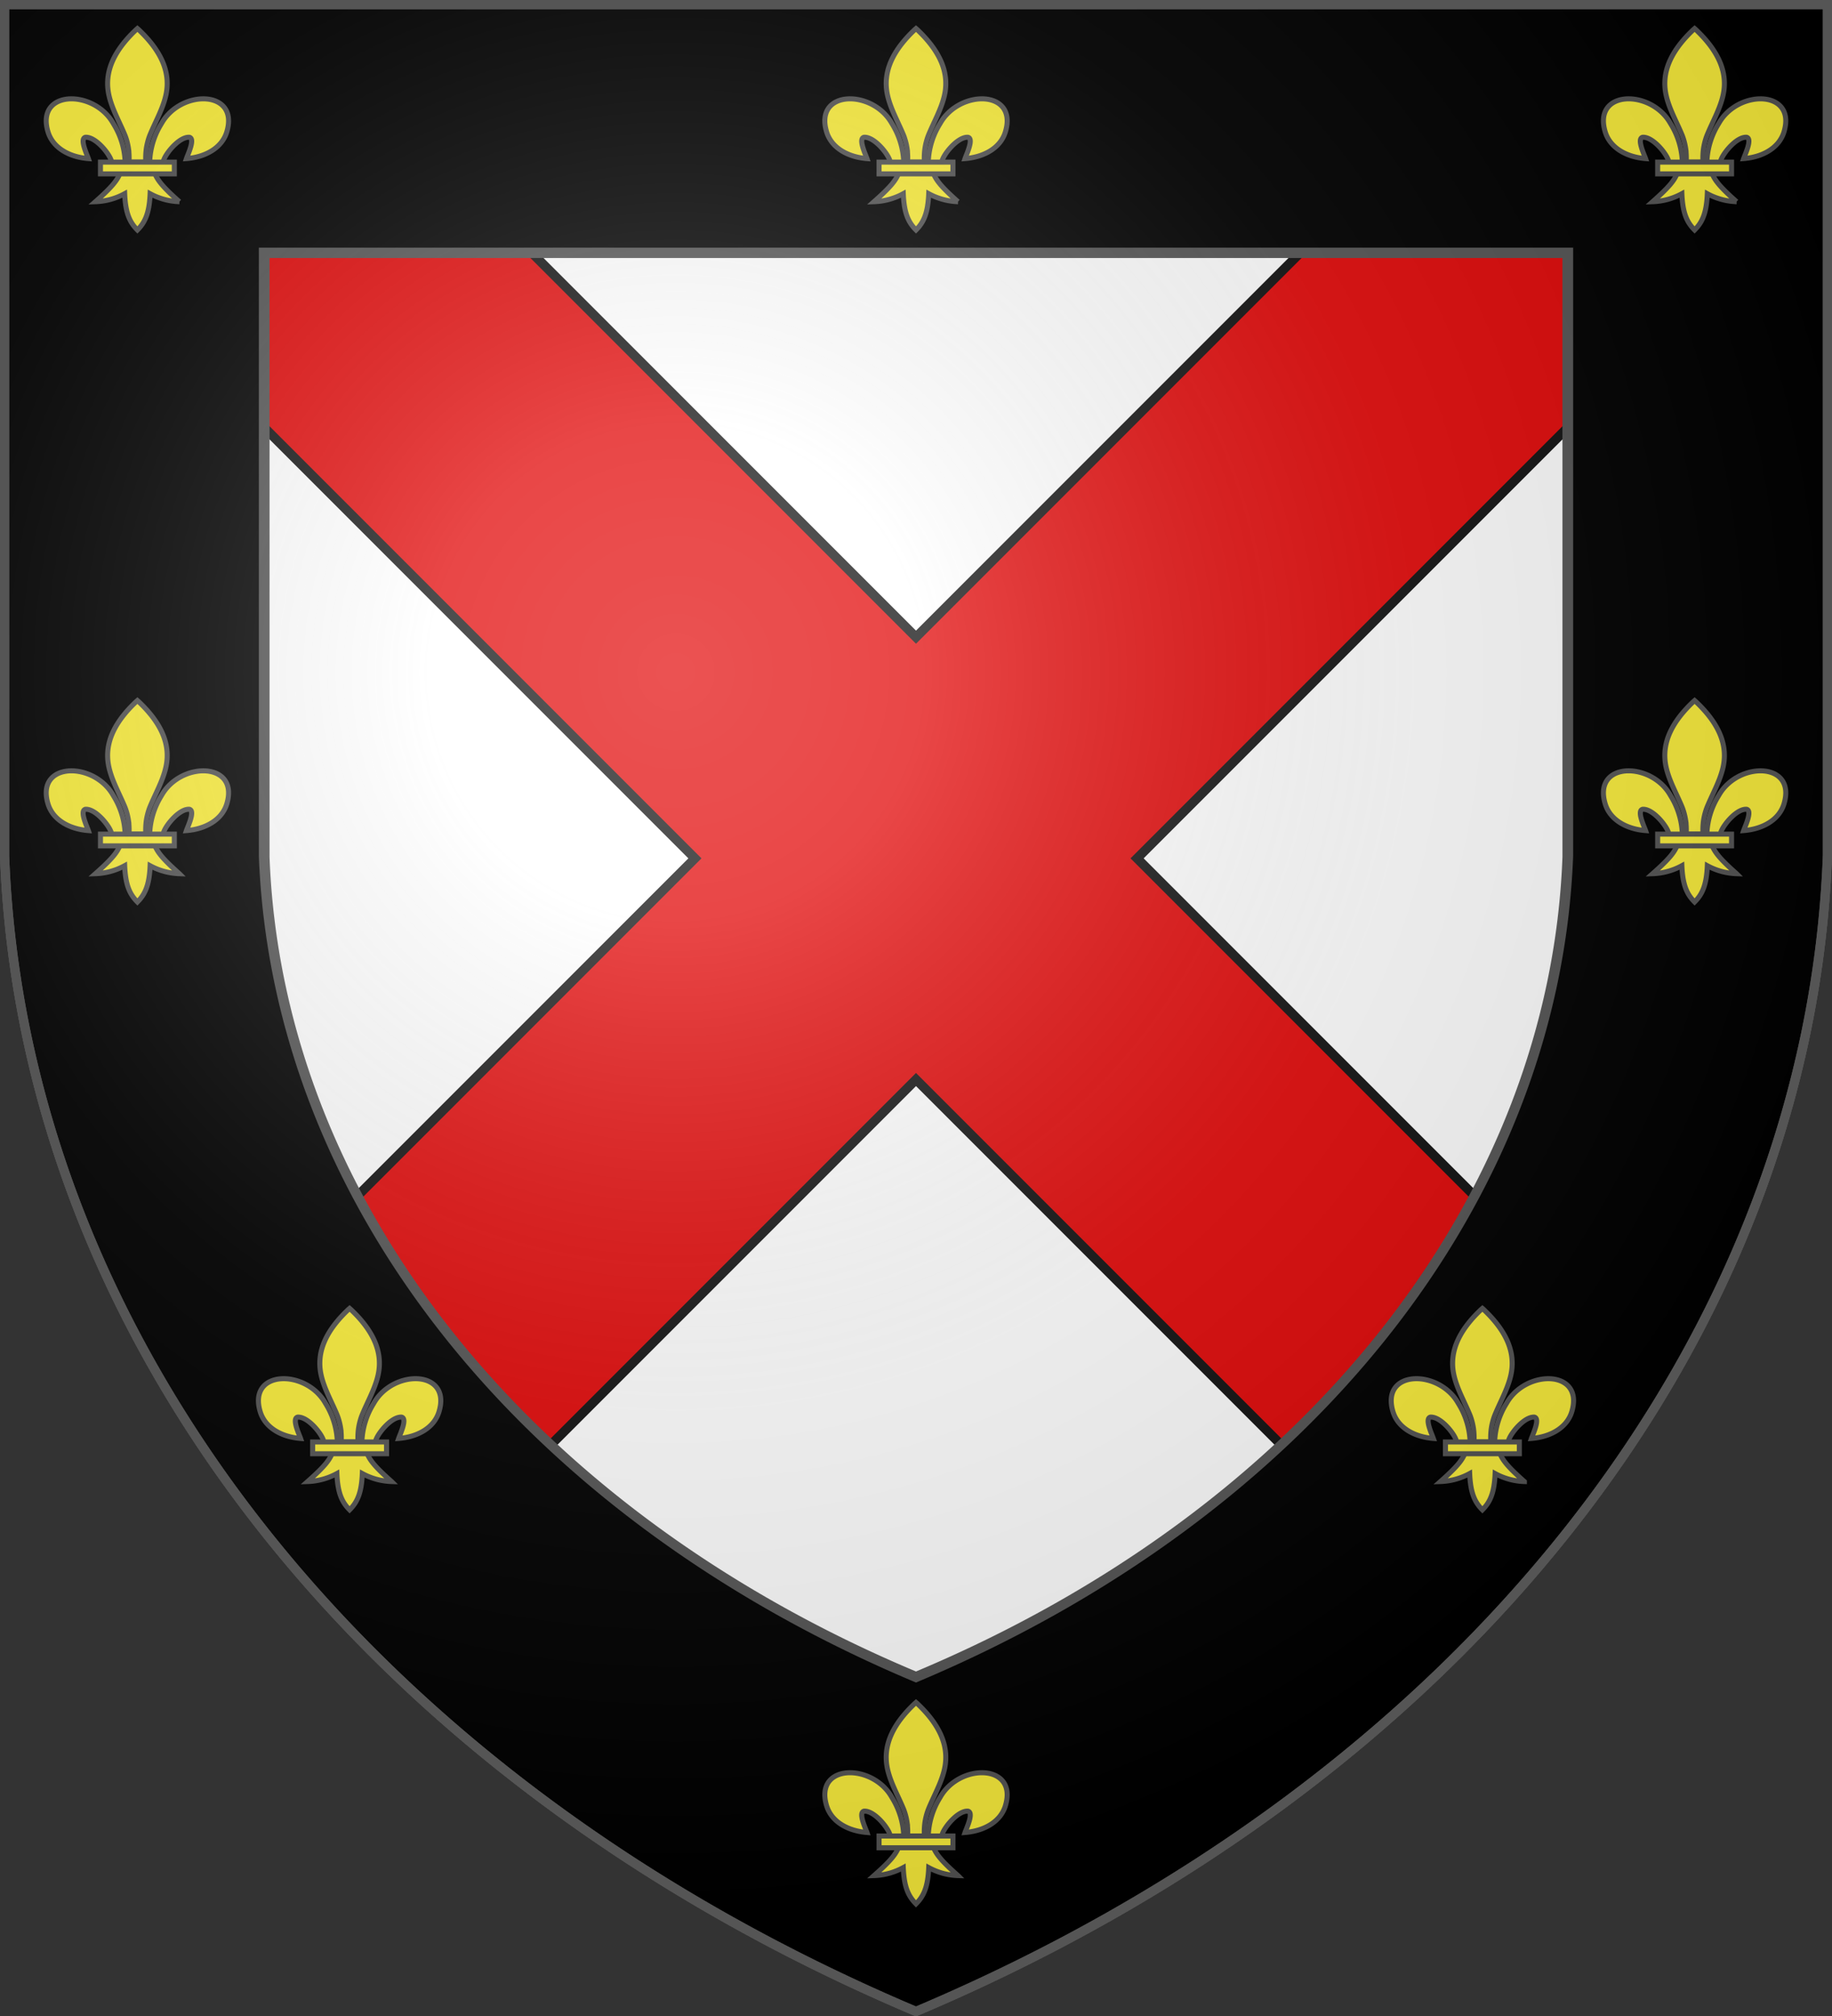
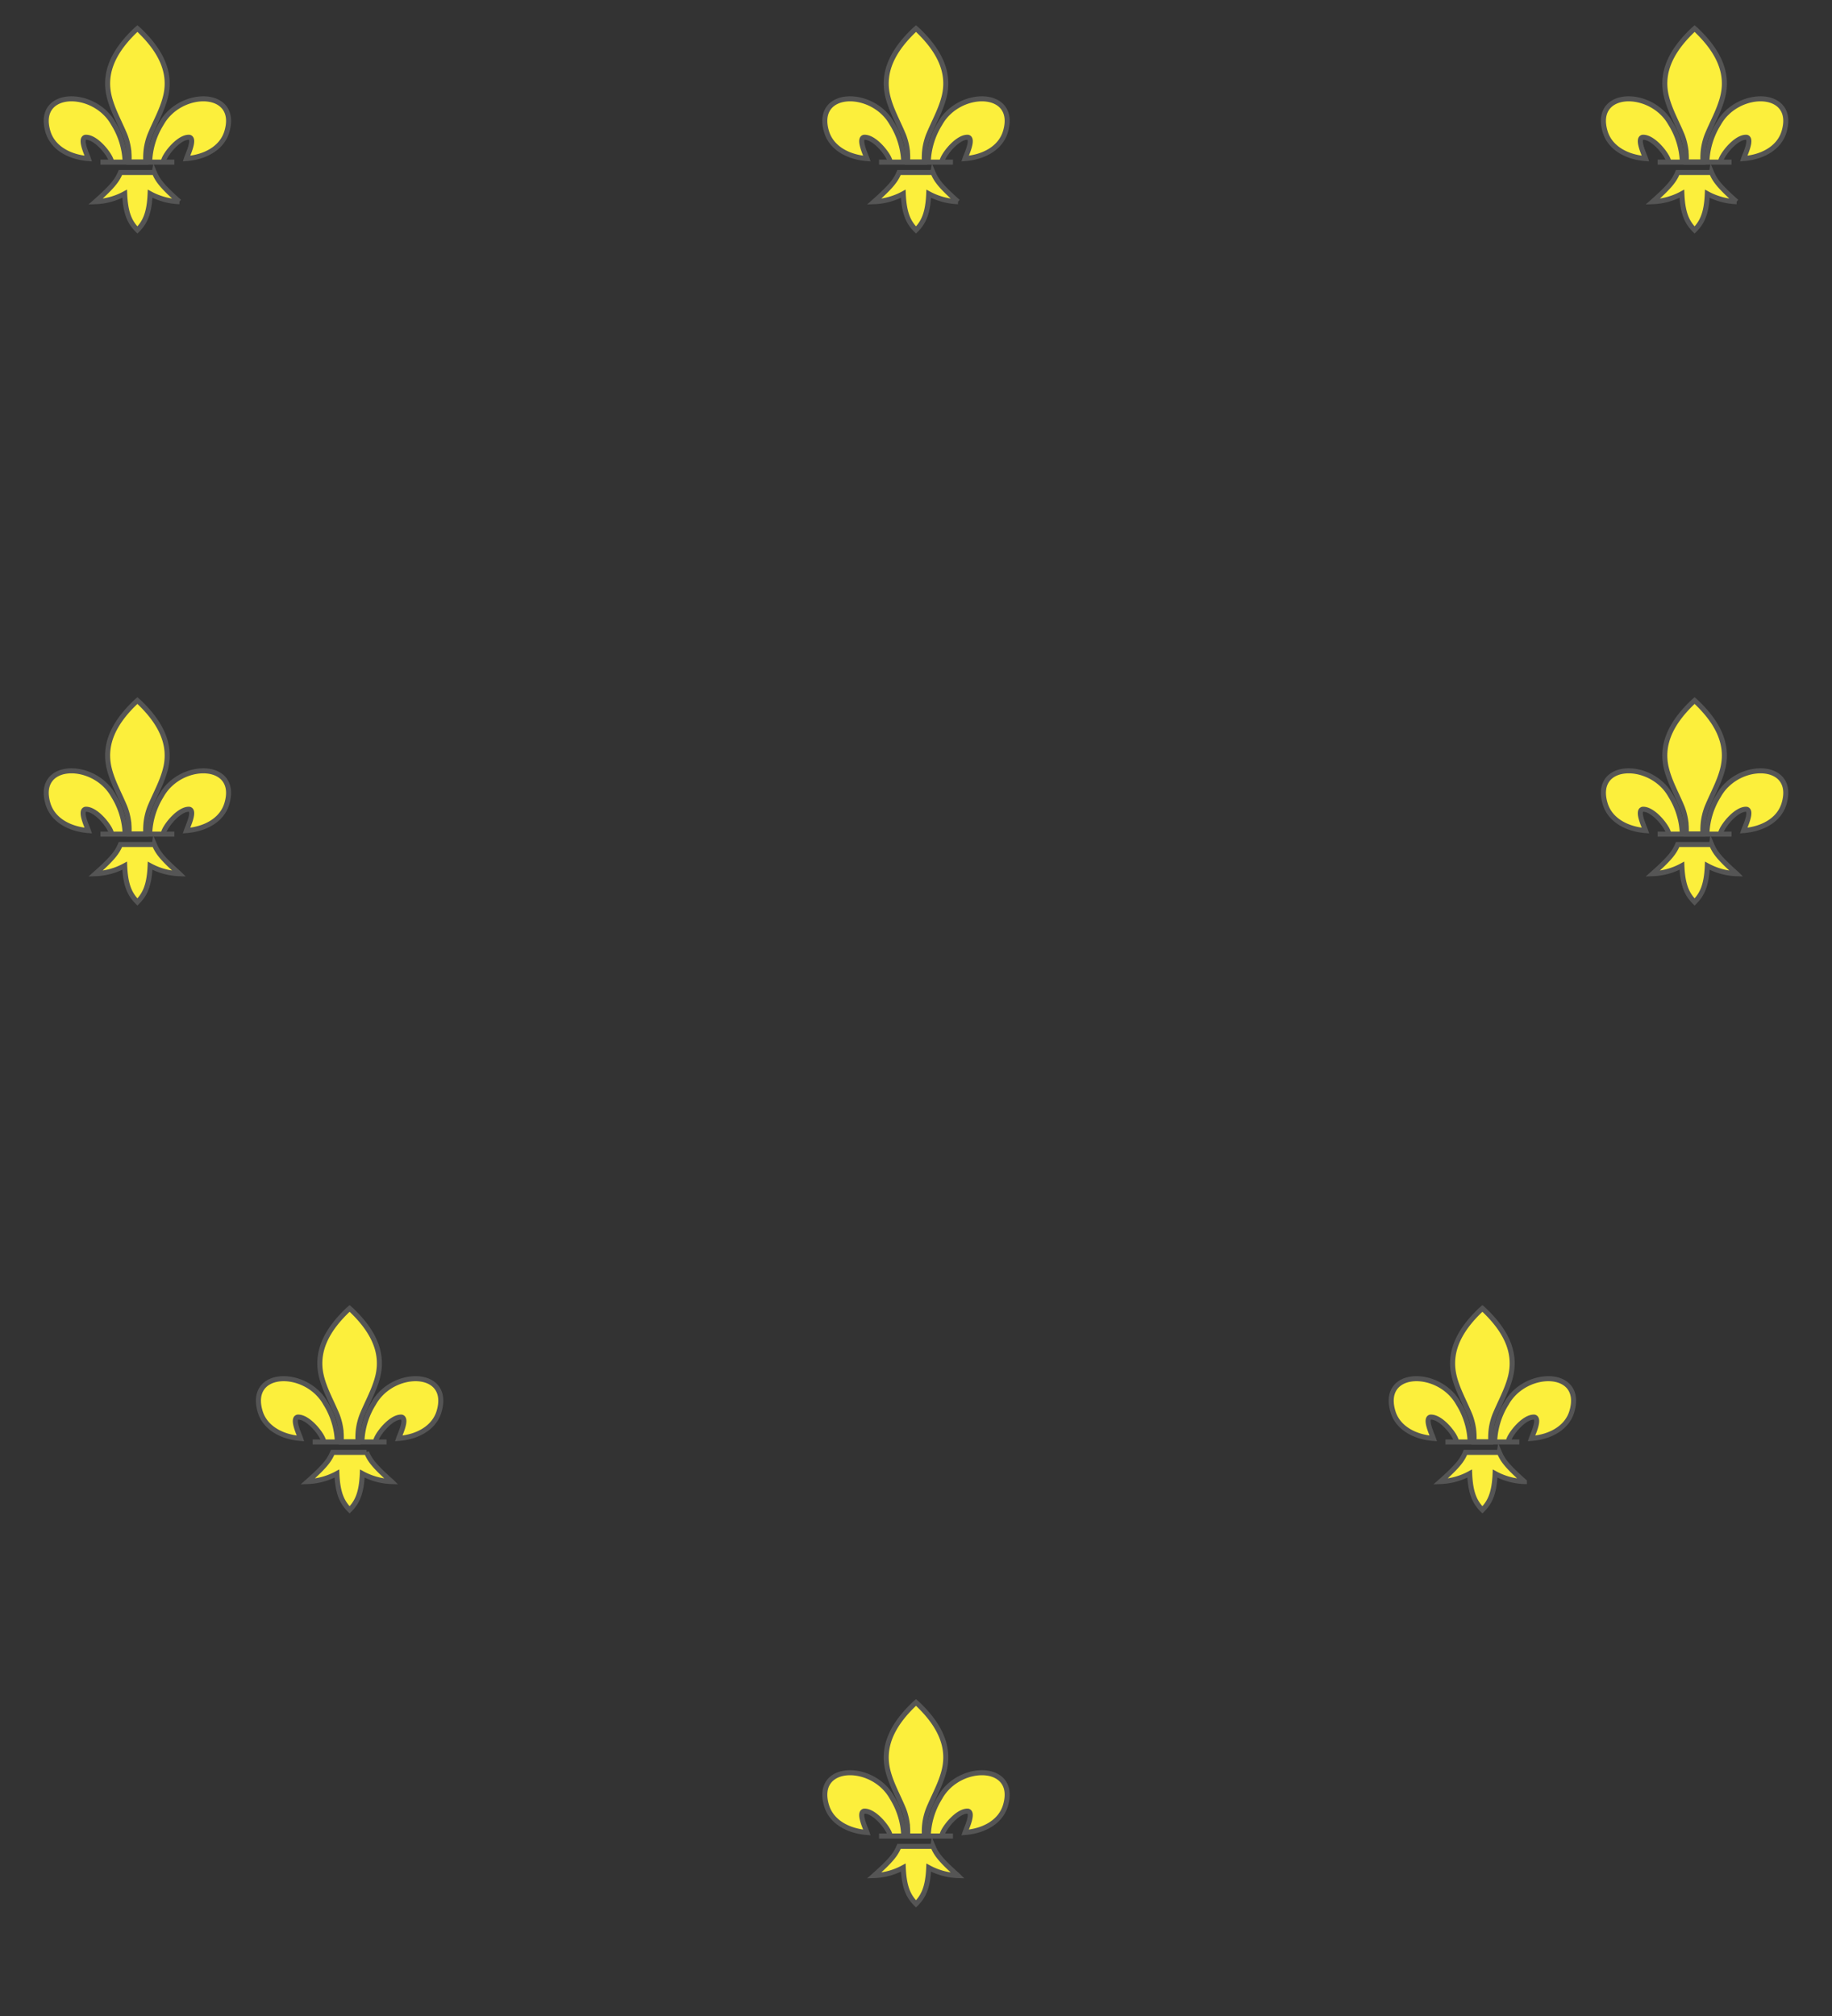
<svg xmlns="http://www.w3.org/2000/svg" xmlns:xlink="http://www.w3.org/1999/xlink" width="600" height="660" stroke="#555" stroke-width="3">
  <rect width="100%" height="100%" fill="#333333" stroke="none" />
  <radialGradient id="g" cx="221" cy="226" r="300" gradientTransform="translate(-77 -85)scale(1.35)" gradientUnits="userSpaceOnUse">
    <stop offset="0" stop-color="#fff" stop-opacity=".3" />
    <stop offset=".2" stop-color="#fff" stop-opacity=".25" />
    <stop offset=".6" stop-color="#666" stop-opacity=".13" />
    <stop offset="1" stop-opacity=".13" />
  </radialGradient>
-   <path id="a" d="M1.5 1.5h597V280A570 445 0 0 1 300 658.5 570 445 0 0 1 1.5 280Z" />
  <clipPath id="b">
    <use xlink:href="#a" transform="matrix(.71 0 0 .705 87 83.2)" />
  </clipPath>
  <use xlink:href="#a" />
  <g fill="#fff" stroke="none">
    <use xlink:href="#a" fill="#555" transform="matrix(.721 0 0 .715 83.7 80)" />
    <use xlink:href="#a" id="c" transform="matrix(.71 0 0 .705 87 83.2)" />
  </g>
  <g clip-path="url(#b)">
-     <path fill="#e20909" stroke="#111" stroke-width="3.04" d="M22.243 75.66 94.651 3.25 300 208.6 505.349 3.251l72.408 72.408-205.349 205.349 152.163 152.163-72.407 72.408L300 353.415 147.836 505.58l-72.407-72.408 152.163-152.163Z" />
-   </g>
+     </g>
  <use xlink:href="#c" fill="none" stroke-width=".6" />
  <g id="e" fill="#fcef3c" transform="matrix(.55 0 0 .55 135 -110)">
    <path id="d" d="M292.7 296.6a46 46 0 0 0-7-23c-11.5-20.7-46.6-20.2-38.9 5 2.9 9.4 12.6 14.9 24 15.8-.8-2.4-5.4-11.9-1.7-12.7 5.8-.3 13.3 8.8 15 13 .3.6.4 1.2.3 1.9" />
    <use xlink:href="#d" x="-600" transform="scale(-1 1)" />
    <path d="M292.73 280.87c-3.24-8.04-7.79-15.76-9.67-24.12-3.4-15.13 4.47-28.03 16.27-39.17l.67-.58.68.58c11.8 11.14 19.66 24.04 16.26 39.17-1.88 8.36-6.44 16.08-9.67 24.12-.93 2.5-1.6 5.1-1.98 7.74-.35 2.6-.42 5.24-.29 7.87h-10c.13-2.63.06-5.27-.29-7.87a37.3 37.3 0 0 0-1.98-7.74Zm17.38 21.8c1.8 4.27 3.96 7.72 14.89 17.39a39.2 39.2 0 0 1-17.42-4.75c-.5 11.68-3.03 17.03-7.58 21.59-4.55-4.59-7.08-9.91-7.58-21.6a39.2 39.2 0 0 1-17.42 4.76c10.93-9.67 13.09-13.1 14.89-17.38h20.22Z" />
-     <path d="M278 296.5h44v7h-44Z" />
+     <path d="M278 296.5h44h-44Z" />
  </g>
  <g id="f">
    <use xlink:href="#e" x="-255" />
    <use xlink:href="#e" x="255" />
  </g>
  <use xlink:href="#f" y="220" />
  <use xlink:href="#e" x="-185.5" y="419" />
  <use xlink:href="#e" x="185.5" y="419" />
  <use xlink:href="#e" y="548" />
  <use xlink:href="#a" fill="url(#g)" />
</svg>